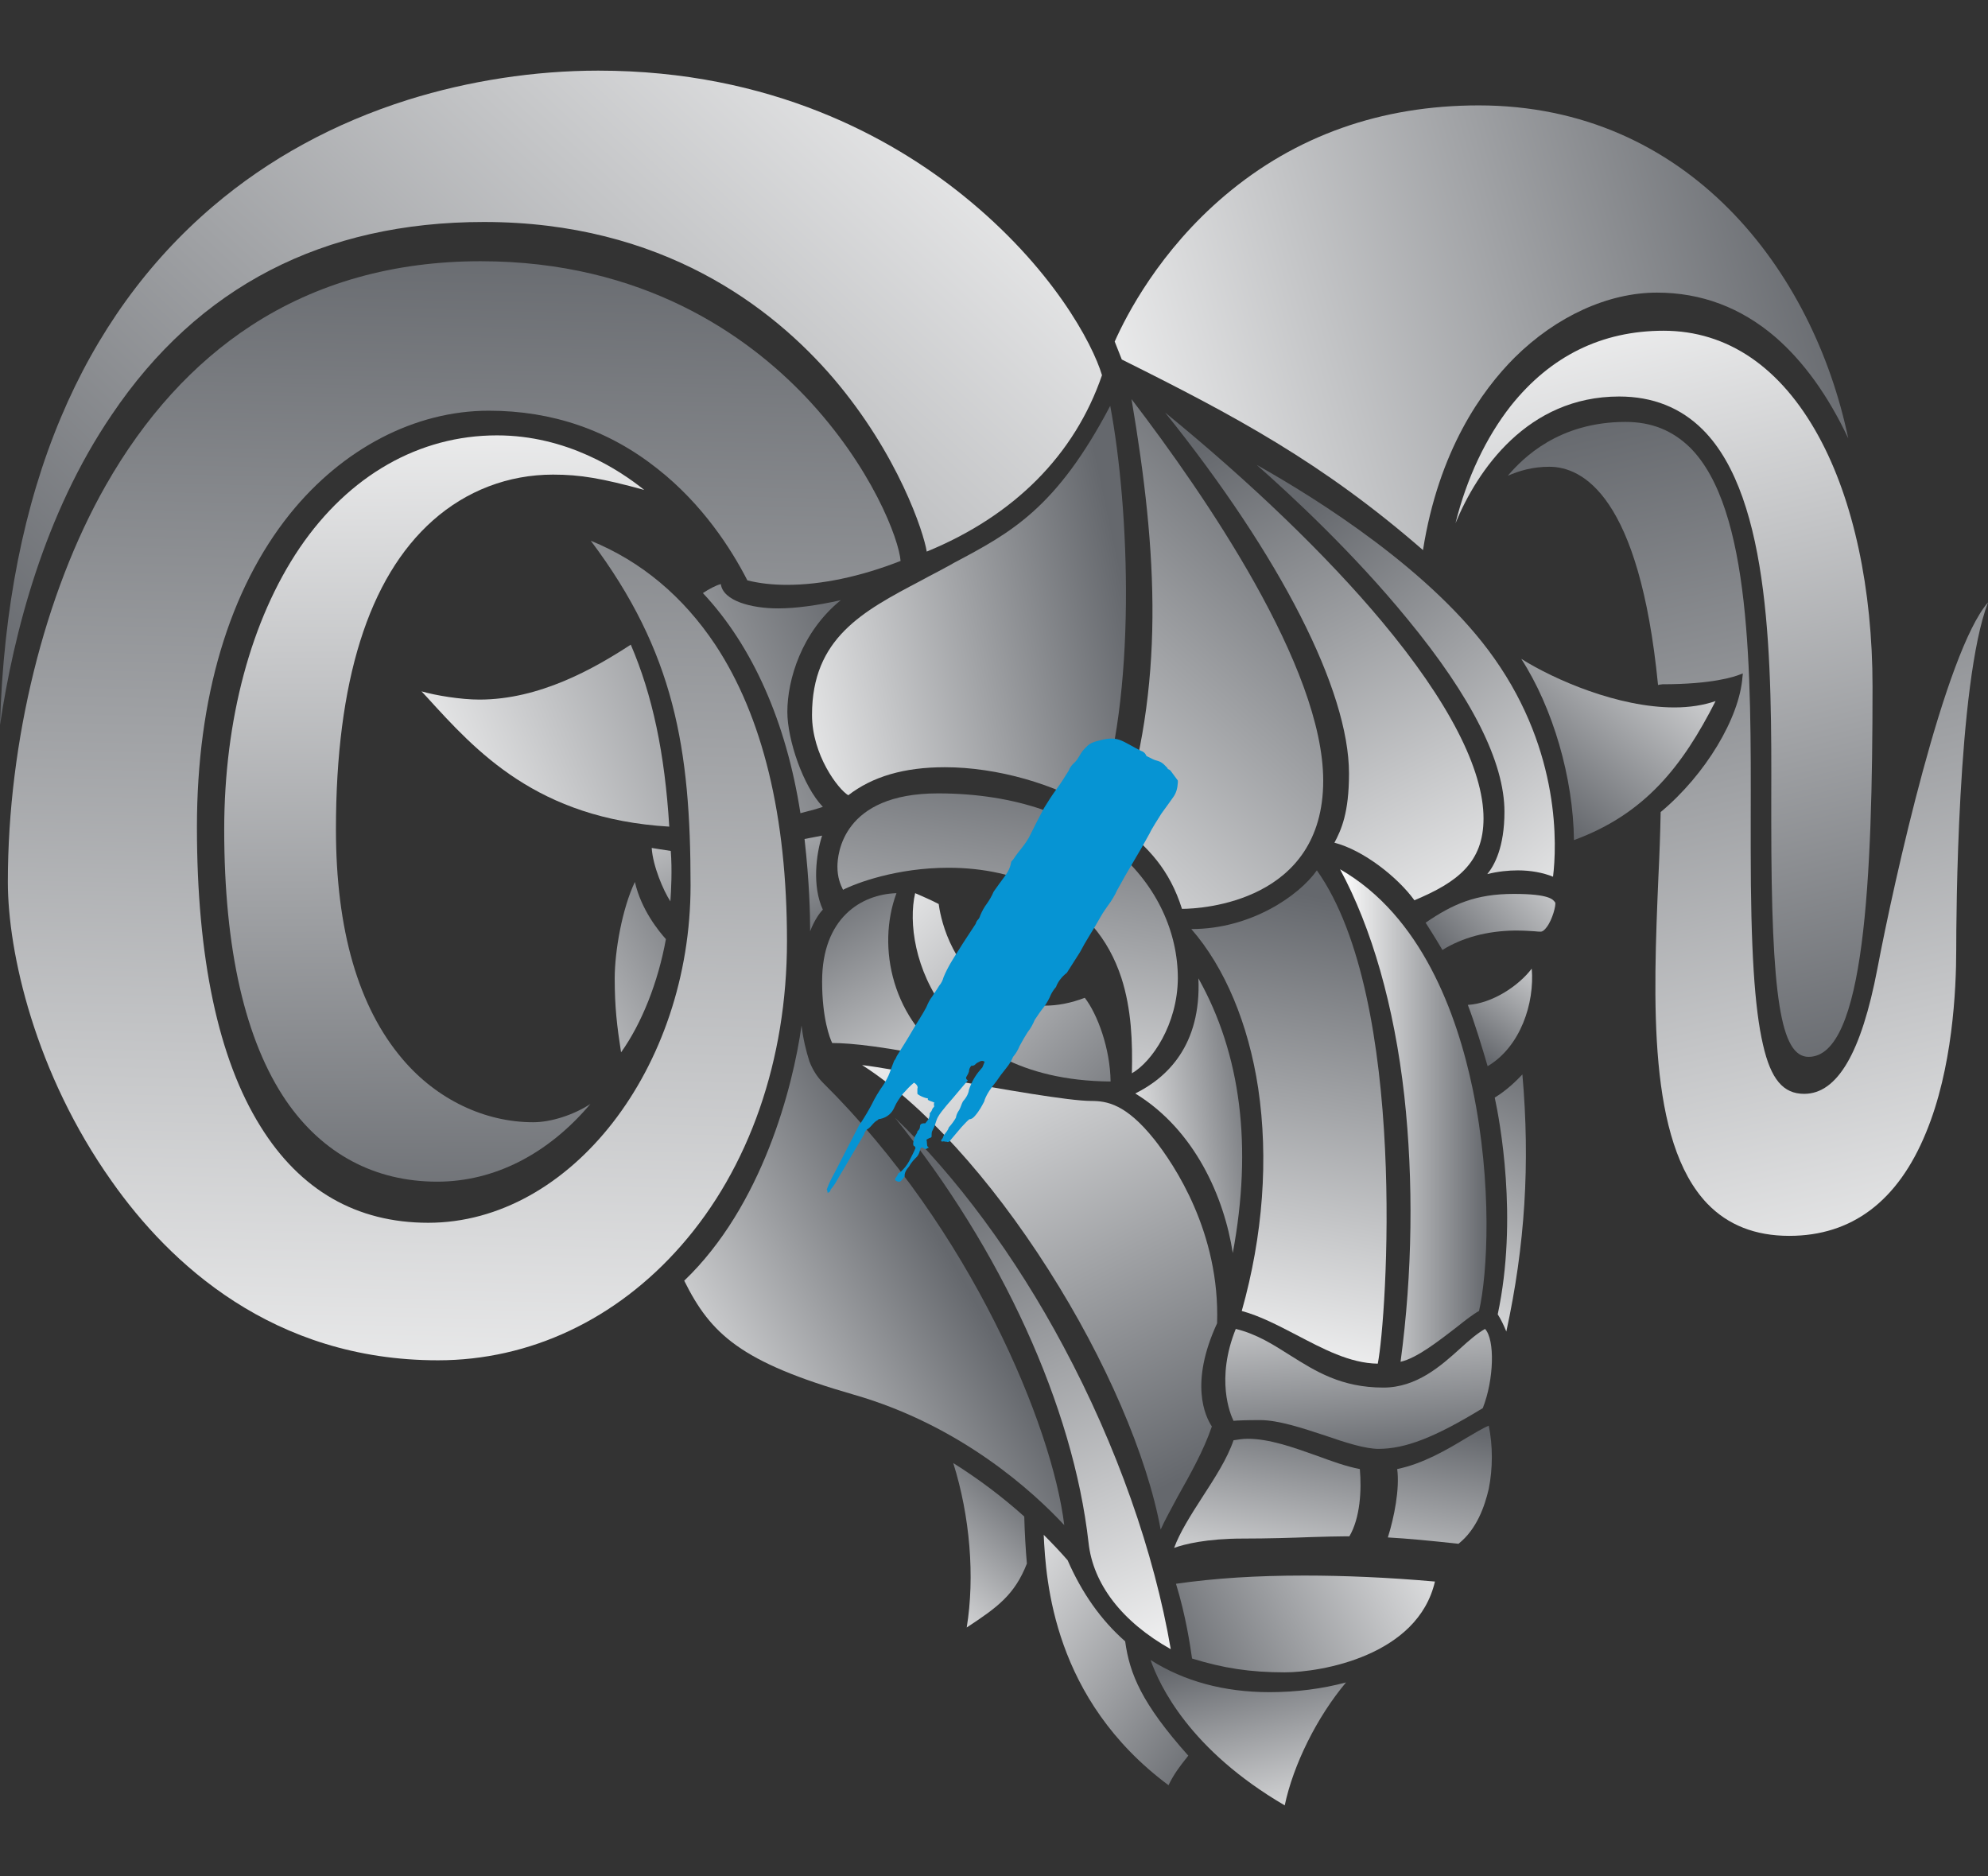
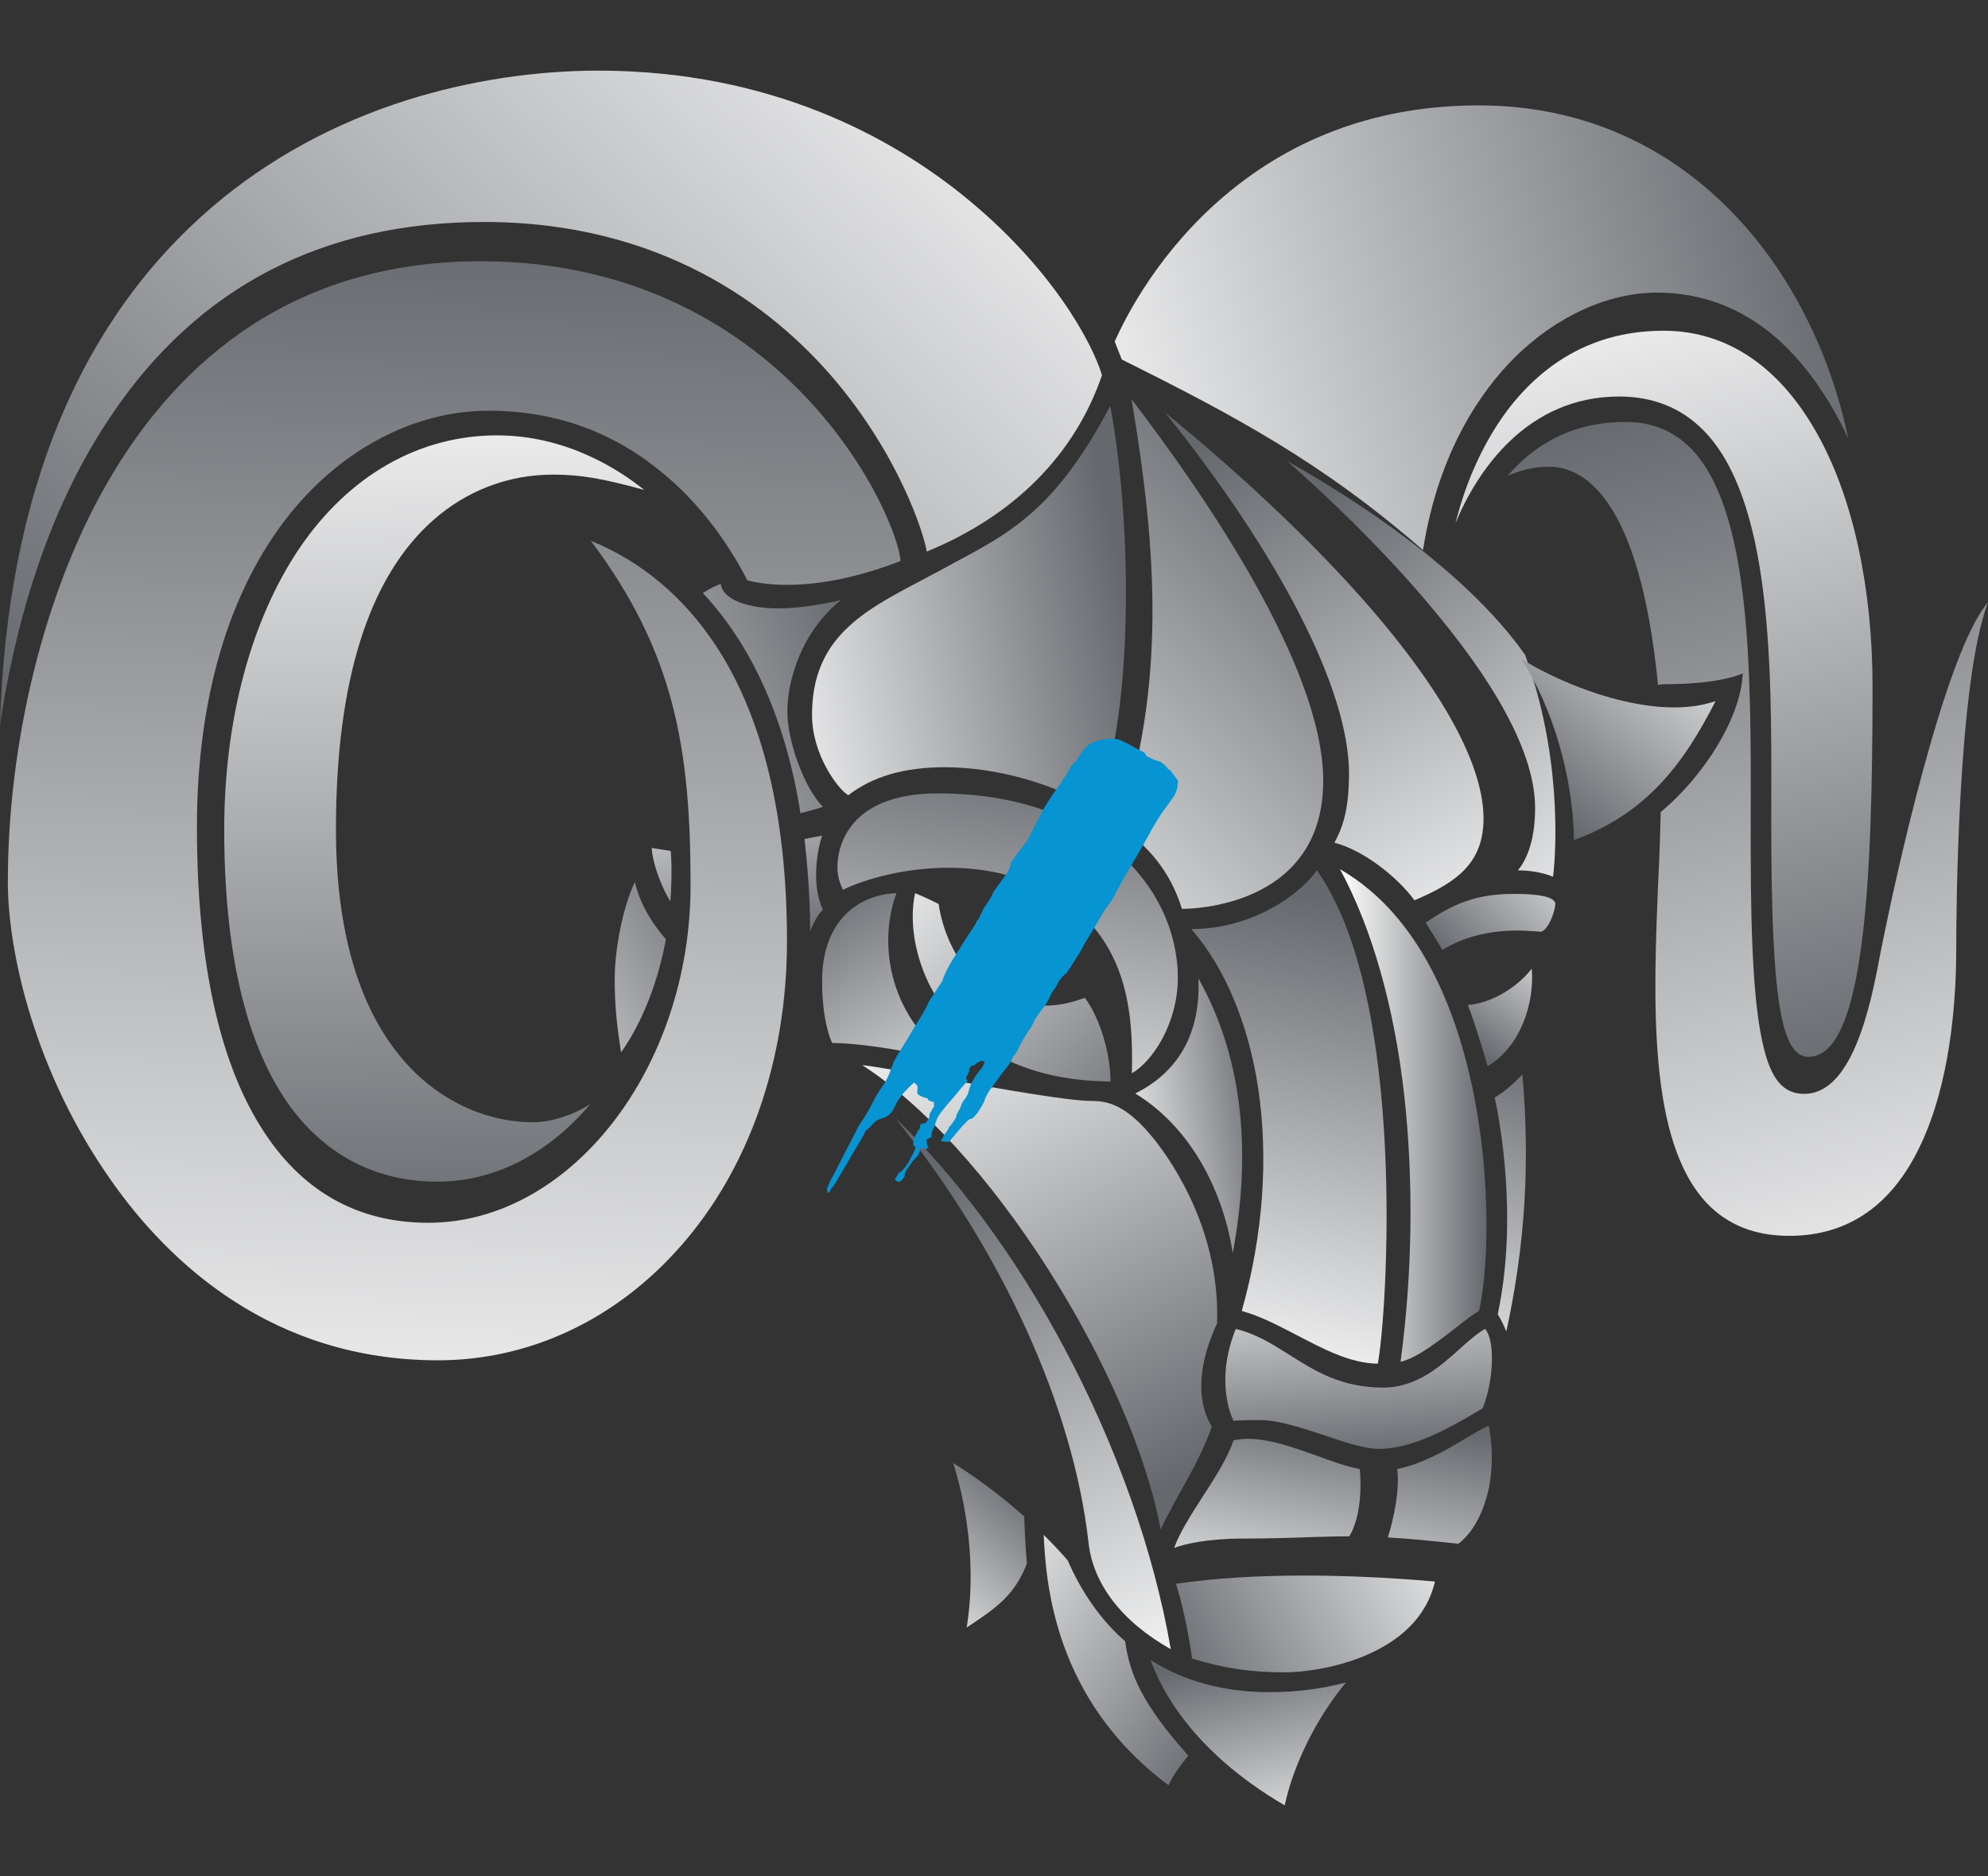
<svg xmlns="http://www.w3.org/2000/svg" version="1.1" id="Livello_1" x="0px" y="0px" viewBox="0 0 532 502" width="532" height="502" style="enable-background:new 0 0 532 502;" xml:space="preserve">
  <rect x="0" y="0" width="532" height="502" fill="#333333" stroke="none" />
  <g id="testa_titanio_00000029738634523237073540000010941371084406367387_">
    <g>
      <linearGradient id="SVGID_1_" gradientUnits="userSpaceOnUse" x1="115.398" y1="81.611" x2="117.716" y2="338.178">
        <stop offset="0" style="stop-color:#FFFFFF" />
        <stop offset="1" style="stop-color:#65686D" />
      </linearGradient>
      <path style="fill:url(#SVGID_1_);" d="M117,316.2c-16.8,0-30.7-7.5-40.4-21.6c-11-16.1-16.6-40.6-16.6-72.6c0-29.4,7.2-56.2,20.2-75.4    c13.2-19.4,32-30.1,52.8-30.1c18.6,0,32.7,9.2,39.4,14.6c-11.3-3.1-17.1-4.1-24.4-4.1c-12,0-23.2,4.3-32.2,12.3    c-17.2,15.3-25.9,43.1-25.9,82.6c0,26.9,6,47.7,17.9,61.6c9.1,10.7,21.9,16.8,34.9,16.8c4.8,0,10.9-2,15.3-4.9    C146.6,308.9,132.2,316.2,117,316.2z" />
    </g>
    <g>
      <linearGradient id="SVGID_00000118360726666922243800000010484895607094793880_" gradientUnits="userSpaceOnUse" x1="101.898" y1="221.339" x2="231.006" y2="167.733">
        <stop offset="0" style="stop-color:#FFFFFF" />
        <stop offset="1" style="stop-color:#65686D" />
      </linearGradient>
-       <path style="fill:url(#SVGID_00000118360726666922243800000010484895607094793880_);" d="M179.1,221.2    c-35.4-2.1-51.7-20.2-64.9-34.7c-0.5-0.5-0.9-1-1.4-1.5c3.8,1.1,10.5,2.2,15.5,2.2c16.1,0,30.7-8.3,40.5-14.7    C174.6,186,177.9,201.5,179.1,221.2z" />
    </g>
    <g>
      <linearGradient id="SVGID_00000111902465977669132230000002944148816373270681_" gradientUnits="userSpaceOnUse" x1="110.81" y1="225.859" x2="234.237" y2="174.611">
        <stop offset="0" style="stop-color:#FFFFFF" />
        <stop offset="1" style="stop-color:#65686D" />
      </linearGradient>
      <path style="fill:url(#SVGID_00000111902465977669132230000002944148816373270681_);" d="M214.2,217.6    c-3.8-24.4-12.8-44.7-26.1-58.9c1.5-1,3.5-2.1,4.8-2.4c0.6,4.5,8.2,6.5,15.3,6.5c4.8,0,10.5-0.8,16.8-2.2    c-10.5,8.5-14.3,21.3-14.3,29.9c0,7.4,4.2,19.9,9.5,25.4C219.1,216.3,217,216.9,214.2,217.6z" />
    </g>
    <g>
      <linearGradient id="SVGID_00000059301153806104479680000000836312267766748311_" gradientUnits="userSpaceOnUse" x1="116.183" y1="421.255" x2="124.727" y2="57.723">
        <stop offset="0" style="stop-color:#FFFFFF" />
        <stop offset="1" style="stop-color:#65686D" />
      </linearGradient>
      <path style="fill:url(#SVGID_00000059301153806104479680000000836312267766748311_);" d="M117.2,364c-44.2,0-71.9-26-87.3-47.9    C9.4,287.2,2.1,254.9,2.1,236c0-37.6,9.8-77.3,26.2-106.1c10.4-18.3,23.5-32.7,38.8-42.7c17.6-11.5,38.3-17.3,61.5-17.3    c43.5,0,71.3,19.8,87,36.3c17.7,18.7,25,38.2,25.4,43.9c-10.7,4.2-21.2,6.4-30.4,6.4c-3.9,0-7.4-0.4-10.6-1.2    c-4.3-8.4-12-20.4-24.1-29.9c-13-10.3-28.1-15.5-45.1-15.5c-19.7,0-39.1,10.1-53.2,27.6c-16.3,20.3-24.9,49.3-24.9,83.8    c0,35,5.7,62,17,80.1c10.6,17.1,25.7,25.8,44.9,25.8c38.1,0,70.2-41.4,70.2-90.3c0-36.6-4.3-62.4-26.7-92.2    c13.5,5.5,24.7,14.9,33.3,27.8c12.7,19.2,19.2,45.9,19.2,79.3c0,31.8-10.1,60.8-28.4,81.6C164.9,353.1,141.8,364,117.2,364z" />
    </g>
    <g>
      <linearGradient id="SVGID_00000031925264283086030920000000980766961068259237_" gradientUnits="userSpaceOnUse" x1="271.758" y1="-20.955" x2="40.728" y2="226.631">
        <stop offset="0" style="stop-color:#FFFFFF" />
        <stop offset="1" style="stop-color:#65686D" />
      </linearGradient>
      <path style="fill:url(#SVGID_00000031925264283086030920000000980766961068259237_);" d="M0,194c0.9-31.1,6.4-58.8,16.3-82.3    C25.8,89.1,39.5,70.1,57,55.2c14.9-12.7,32.5-22.3,52.2-28.5c16.3-5.1,33.9-7.8,50.9-7.8c46.4,0,78.6,18.1,97.5,33.3    c24,19.3,34.8,39.8,37.3,48.2c-7.3,21.3-23.5,37.6-46.9,47.2c-0.8-5.1-7.6-26-25-46.4c-16.3-19-45.8-41.8-93.5-41.8    c-43,0-76.5,17.3-99.6,51.6C11.8,137.6,3.7,169.3,0,194z" />
    </g>
    <g>
      <linearGradient id="SVGID_00000091004147967228485710000005515973032331280788_" gradientUnits="userSpaceOnUse" x1="236.893" y1="438.743" x2="273.653" y2="396.101">
        <stop offset="0" style="stop-color:#FFFFFF" />
        <stop offset="1" style="stop-color:#65686D" />
      </linearGradient>
      <path style="fill:url(#SVGID_00000091004147967228485710000005515973032331280788_);" d="M258.7,435.5c2.2-13.5,0.9-29.7-3.6-44    c6.7,4.2,13.1,9,19,14.3c0.1,4.4,0.4,9.1,0.7,12.6C271.5,426.8,266.9,430.1,258.7,435.5z" />
    </g>
    <g>
      <linearGradient id="SVGID_00000053517909333604441990000014228332673403164572_" gradientUnits="userSpaceOnUse" x1="163.149" y1="195.666" x2="191.363" y2="263.587">
        <stop offset="0" style="stop-color:#FFFFFF" />
        <stop offset="1" style="stop-color:#65686D" />
      </linearGradient>
      <path style="fill:url(#SVGID_00000053517909333604441990000014228332673403164572_);" d="M179.4,241.2c-1.9-2.9-4.7-9.5-5-14.3    c1.1,0.2,3.2,0.5,5.1,0.8C179.9,232.7,179.6,238.4,179.4,241.2z" />
    </g>
    <g>
      <linearGradient id="SVGID_00000099629144270345258870000018130012511507628977_" gradientUnits="userSpaceOnUse" x1="115.545" y1="288.473" x2="198.576" y2="241.543">
        <stop offset="0" style="stop-color:#FFFFFF" />
        <stop offset="1" style="stop-color:#65686D" />
      </linearGradient>
      <path style="fill:url(#SVGID_00000099629144270345258870000018130012511507628977_);" d="M166.2,281.6c-1.1-7.1-1.7-12.1-1.7-19.8    c0-7.3,2-18.7,5.4-25.8c1.7,7.5,6.5,13.3,8.3,15.3C176.1,262.9,171.7,273.9,166.2,281.6z" />
    </g>
    <g>
      <linearGradient id="SVGID_00000076604161068442122650000013083602140459152521_" gradientUnits="userSpaceOnUse" x1="193.92" y1="184.425" x2="301.753" y2="161.318">
        <stop offset="0" style="stop-color:#FFFFFF" />
        <stop offset="1" style="stop-color:#65686D" />
      </linearGradient>
      <path style="fill:url(#SVGID_00000076604161068442122650000013083602140459152521_);" d="M293.5,216.8    c-10.9-7-26.8-11.5-40.6-11.5c-11,0-19.4,2.5-25.9,7.5c-2.7-1.6-9.7-10.8-9.7-21.5c0-20.5,13.5-27.7,29.1-35.9    c1.5-0.8,3.1-1.7,4.7-2.5c1.4-0.8,2.9-1.5,4.2-2.3c15.3-8.1,27.4-14.6,41.8-42C302.3,136.2,304.3,186.7,293.5,216.8z" />
    </g>
    <g>
      <linearGradient id="SVGID_00000128464327223378741960000018229176266677502909_" gradientUnits="userSpaceOnUse" x1="244.684" y1="256.154" x2="359.76" y2="130.617">
        <stop offset="0" style="stop-color:#FFFFFF" />
        <stop offset="1" style="stop-color:#65686D" />
      </linearGradient>
      <path style="fill:url(#SVGID_00000128464327223378741960000018229176266677502909_);" d="M316.3,243.2    c-3.3-10.5-9.1-16.6-16.7-22.4c12.2-37.4,10.2-72.7,3.2-114c19.8,25.9,51.3,71.8,51.3,102.1C354.1,241.3,321.7,243.2,316.3,243.2z    " />
    </g>
    <g>
      <linearGradient id="SVGID_00000174566606648045719520000000064983580935130756_" gradientUnits="userSpaceOnUse" x1="401.248" y1="265.226" x2="326.553" y2="117.331">
        <stop offset="0" style="stop-color:#FFFFFF" />
        <stop offset="1" style="stop-color:#65686D" />
      </linearGradient>
      <path style="fill:url(#SVGID_00000174566606648045719520000000064983580935130756_);" d="M378.5,240.9    c-4.4-6.1-13.6-13.4-21.4-15.4c1.8-3.4,3.9-7.9,3.9-18.5c0-22.3-18.3-58.1-49.2-96.6c22.8,18.6,43.3,38.3,58,55.9    c17.8,21.3,27.2,39.5,27.2,52.7C397,230.8,390,236.1,378.5,240.9z" />
    </g>
    <g>
      <linearGradient id="SVGID_00000009586933335058556080000001568607525105742249_" gradientUnits="userSpaceOnUse" x1="439.62" y1="252.353" x2="344.09" y2="140.405">
        <stop offset="0" style="stop-color:#FFFFFF" />
        <stop offset="1" style="stop-color:#65686D" />
      </linearGradient>
-       <path style="fill:url(#SVGID_00000009586933335058556080000001568607525105742249_);" d="M415.6,234.6c-2.7-1.1-6-1.7-9.4-1.7    c-2.6,0-5.4,0.3-8.2,1c1.9-2.3,4.6-7.2,4.6-16.7c0-13.2-8.7-30.6-26-51.6c-14.4-17.6-31-33-40.3-41.2    c16.4,9.2,47.3,28.6,63.6,51.8C417.7,201.4,416.6,226.5,415.6,234.6z" />
+       <path style="fill:url(#SVGID_00000009586933335058556080000001568607525105742249_);" d="M415.6,234.6c-2.7-1.1-6-1.7-9.4-1.7    c1.9-2.3,4.6-7.2,4.6-16.7c0-13.2-8.7-30.6-26-51.6c-14.4-17.6-31-33-40.3-41.2    c16.4,9.2,47.3,28.6,63.6,51.8C417.7,201.4,416.6,226.5,415.6,234.6z" />
    </g>
    <g>
      <linearGradient id="SVGID_00000173129553315054186520000002146090406809856169_" gradientUnits="userSpaceOnUse" x1="196.896" y1="184.633" x2="224.456" y2="250.98">
        <stop offset="0" style="stop-color:#FFFFFF" />
        <stop offset="1" style="stop-color:#65686D" />
      </linearGradient>
      <path style="fill:url(#SVGID_00000173129553315054186520000002146090406809856169_);" d="M216.8,249.2c0-4.7-0.2-13.1-1.5-24.7    c1-0.2,3.1-0.6,4.7-0.9c-1.6,4.9-2.7,13.6,0.2,19.8C219.6,244,218,246,216.8,249.2z" />
    </g>
    <g>
      <linearGradient id="SVGID_00000018199634237013824560000014170781046440121264_" gradientUnits="userSpaceOnUse" x1="167.856" y1="387.522" x2="255.243" y2="338.13">
        <stop offset="0" style="stop-color:#FFFFFF" />
        <stop offset="1" style="stop-color:#65686D" />
      </linearGradient>
-       <path style="fill:url(#SVGID_00000018199634237013824560000014170781046440121264_);" d="M284.8,408.1c-8-8.6-27.4-26.6-56.3-34.9    c-30.3-8.7-38.3-16.2-45.4-30.5c20.9-20,29.1-51.8,31.4-68.3c0.4,3.5,1.2,6.8,2.1,9.6c0.8,2.1,2,4.1,3.6,5.7    C259.9,329,281.6,381.7,284.8,408.1z" />
    </g>
    <g>
      <linearGradient id="SVGID_00000149358251259477823260000014013250351923142326_" gradientUnits="userSpaceOnUse" x1="260.667" y1="311.796" x2="218.463" y2="236.12">
        <stop offset="0" style="stop-color:#FFFFFF" />
        <stop offset="1" style="stop-color:#65686D" />
      </linearGradient>
      <path style="fill:url(#SVGID_00000149358251259477823260000014013250351923142326_);" d="M255.1,283.9c-18-3.9-27.5-4.8-32.4-4.8    c-0.6-1.2-2.7-6.5-2.7-16.5c0-17,10.5-23.3,19.9-23.6C234.5,253.5,238.8,273.4,255.1,283.9z" />
    </g>
    <g>
      <linearGradient id="SVGID_00000064318178731894616480000006588089371255416985_" gradientUnits="userSpaceOnUse" x1="227.914" y1="225.653" x2="308.762" y2="305.738">
        <stop offset="0" style="stop-color:#FFFFFF" />
        <stop offset="1" style="stop-color:#65686D" />
      </linearGradient>
      <path style="fill:url(#SVGID_00000064318178731894616480000006588089371255416985_);" d="M297.2,289.4    c-24.6-0.2-37.5-10.3-44.1-18.9c-8.3-10.8-10-23.7-8.2-31.5c1.1,0.5,3.8,1.6,6.3,2.9c0.3,2.3,2.6,16.9,15,23.6    c4.5,2.4,8.9,3.6,13.4,3.6c3.5,0,7-0.7,10.7-2.1C293.7,271.4,297.1,280.6,297.2,289.4z" />
    </g>
    <g>
      <linearGradient id="SVGID_00000101076155225650131160000000698566042055446975_" gradientUnits="userSpaceOnUse" x1="256.744" y1="321.939" x2="278.087" y2="198.457">
        <stop offset="0" style="stop-color:#FFFFFF" />
        <stop offset="1" style="stop-color:#65686D" />
      </linearGradient>
      <path style="fill:url(#SVGID_00000101076155225650131160000000698566042055446975_);" d="M302.9,287.2c0.2-8.3-0.1-17.1-2.8-25.5    c-3.5-10.7-10.2-18.5-20.5-23.7c-7.7-3.9-16.4-5.8-25.8-5.8c-13.8,0-24.7,4.1-28.2,5.9c-0.7-1.4-1.5-3.3-1.5-6.2    c0-3.3,1.3-19.6,26.9-19.6c42.1,0,64.2,24.9,64.2,49.5C315.1,274.1,308.3,284.1,302.9,287.2z" />
    </g>
    <g>
      <linearGradient id="SVGID_00000106122128895010139680000004560720674914927489_" gradientUnits="userSpaceOnUse" x1="294.056" y1="303.049" x2="339.987" y2="296.382">
        <stop offset="0" style="stop-color:#FFFFFF" />
        <stop offset="1" style="stop-color:#65686D" />
      </linearGradient>
      <path style="fill:url(#SVGID_00000106122128895010139680000004560720674914927489_);" d="M329.9,335.3    c-2.3-14.9-10.1-32.9-26.1-42.7c8.5-4.2,17.7-12.9,16.9-30.8C332.1,282.1,335.2,306.8,329.9,335.3z" />
    </g>
    <g>
      <linearGradient id="SVGID_00000038395842008556423330000001004729013979802507_" gradientUnits="userSpaceOnUse" x1="249.513" y1="252.694" x2="320.349" y2="393.603">
        <stop offset="0" style="stop-color:#FFFFFF" />
        <stop offset="1" style="stop-color:#65686D" />
      </linearGradient>
      <path style="fill:url(#SVGID_00000038395842008556423330000001004729013979802507_);" d="M310.6,409.3    c-3.6-19.7-14.7-45.5-30-69.5c-15.7-24.7-33.8-44.5-49.9-54.8c4.3,0.5,13,2.1,22.1,3.7c15.6,2.8,33.3,5.9,39.2,5.9    c4.2,0,9.3,0.8,16.9,10.3c5.3,6.7,17.6,24.9,16.8,49.2c-7.4,16-3.2,24.9-1.4,27.6c-2.2,6.5-5.9,13-9.1,18.7    C313.4,403.8,311.7,406.8,310.6,409.3z" />
    </g>
    <g>
      <linearGradient id="SVGID_00000162353713514950128220000009582590630490663837_" gradientUnits="userSpaceOnUse" x1="318.036" y1="454.766" x2="253.765" y2="310.711">
        <stop offset="0" style="stop-color:#FFFFFF" />
        <stop offset="1" style="stop-color:#65686D" />
      </linearGradient>
      <path style="fill:url(#SVGID_00000162353713514950128220000009582590630490663837_);" d="M313.3,441.3c-13-7.3-20.8-17.4-22-28.5    c-4.1-36.4-23.3-78.4-51.8-113.7c16.3,15.6,32.2,37,45.1,61.2C298.8,386.8,308.9,415.5,313.3,441.3z" />
    </g>
    <g>
      <linearGradient id="SVGID_00000002348057562666096170000010391141557626378388_" gradientUnits="userSpaceOnUse" x1="250.156" y1="412.288" x2="329.615" y2="467.532">
        <stop offset="0" style="stop-color:#FFFFFF" />
        <stop offset="1" style="stop-color:#65686D" />
      </linearGradient>
      <path style="fill:url(#SVGID_00000002348057562666096170000010391141557626378388_);" d="M312.7,477.7c-30.9-23-32.8-54.7-33.4-67    c2.2,2.2,4.4,4.5,6.4,6.8c3.8,8.7,8.9,16,15.4,21.7c1.2,8.7,4.4,16.6,16.9,30.6c-0.3,0.3-0.5,0.7-0.8,1    C315.8,472.6,314.2,474.6,312.7,477.7z" />
    </g>
    <g>
      <linearGradient id="SVGID_00000125595831328826469770000009551151919468547495_" gradientUnits="userSpaceOnUse" x1="346.921" y1="500.557" x2="332.861" y2="442.099">
        <stop offset="0" style="stop-color:#FFFFFF" />
        <stop offset="1" style="stop-color:#65686D" />
      </linearGradient>
      <path style="fill:url(#SVGID_00000125595831328826469770000009551151919468547495_);" d="M343.8,483.1    c-25.5-14.9-33.5-32.1-35.9-38.9c9,5.7,19.7,8.6,31.8,8.6c7.3,0,14.1-0.9,20.5-2.6C352.4,459.5,346.1,472.2,343.8,483.1z" />
    </g>
    <g>
      <linearGradient id="SVGID_00000063606897139341655340000010194972631485817272_" gradientUnits="userSpaceOnUse" x1="522.149" y1="375.671" x2="457.75" y2="101.784">
        <stop offset="0" style="stop-color:#FFFFFF" />
        <stop offset="1" style="stop-color:#65686D" />
      </linearGradient>
      <path style="fill:url(#SVGID_00000063606897139341655340000010194972631485817272_);" d="M478.8,330.7c-9.1,0-16.4-2.9-21.9-8.6    c-16-16.7-14.5-54.3-13.1-87.5c0.3-6.1,0.5-11.8,0.6-17.3c12-10,21.1-25.2,21.9-36.2l0.1-0.9l-0.8,0.3c-1.5,0.6-7.4,2.6-20.7,2.6    c-0.2,0-0.5,0.1-0.8,0.1c-0.1,0-0.3,0.1-0.4,0.1c-5-50.8-20.3-58.4-29.1-58.4c-4.5,0-8.1,1.1-11.1,2.4c4-4.7,13.6-14.4,31.5-14.4    c7,0,12.6,2.3,17.3,6.9c16.4,16.4,16.3,60.2,16.2,98.8c0,2.9,0,5.8,0,8.7c0,26.4,1,42.5,3.3,52.3c2.1,9.2,5.4,13.1,11,13.1    c8.9,0,15.3-11,19.6-33.5c4.5-23.7,18.1-84.8,29.6-98c-8.3,21.7-8.5,85.3-8.5,92.8c0,11-1,32-8.1,49.1    C507.9,321.4,495.6,330.7,478.8,330.7z" />
    </g>
    <g>
      <linearGradient id="SVGID_00000132806375897723188760000001713311555854491070_" gradientUnits="userSpaceOnUse" x1="398.841" y1="403.593" x2="311.887" y2="447.832">
        <stop offset="0" style="stop-color:#FFFFFF" />
        <stop offset="1" style="stop-color:#65686D" />
      </linearGradient>
      <path style="fill:url(#SVGID_00000132806375897723188760000001713311555854491070_);" d="M343.8,447.5c-9.2,0-16.4-1.1-24.8-3.7    c-0.5-3.4-1.6-11.2-4.3-20c10.4-1.5,21.6-2.2,34.3-2.2c10.7,0,22.5,0.5,35,1.6C379.4,443.1,353.5,447.5,343.8,447.5z" />
    </g>
    <g>
      <linearGradient id="SVGID_00000043455285377632850410000013870344137378685115_" gradientUnits="userSpaceOnUse" x1="377.238" y1="445.855" x2="388.447" y2="382.339">
        <stop offset="0" style="stop-color:#FFFFFF" />
        <stop offset="1" style="stop-color:#65686D" />
      </linearGradient>
      <path style="fill:url(#SVGID_00000043455285377632850410000013870344137378685115_);" d="M390.3,413.1c-7.3-0.8-13.5-1.4-18.9-1.7    c1.7-5.4,3.2-13,2.5-18.3c6.8-1.4,13.2-5.1,18.3-8.2c2.4-1.4,4.5-2.7,6.2-3.4c1.1,5.3,1.1,11.4,0,16.9    C397.3,403.1,395.2,409.2,390.3,413.1z" />
    </g>
    <g>
      <linearGradient id="SVGID_00000127761789173568240890000000313943856769928072_" gradientUnits="userSpaceOnUse" x1="333.773" y1="438.063" x2="344.885" y2="375.094">
        <stop offset="0" style="stop-color:#FFFFFF" />
        <stop offset="1" style="stop-color:#65686D" />
      </linearGradient>
      <path style="fill:url(#SVGID_00000127761789173568240890000000313943856769928072_);" d="M314.2,414.2c1.5-4.1,4.4-8.7,7.5-13.5    c3.3-5.1,6.7-10.3,8.4-15.3c1.2-0.2,2.5-0.4,3.8-0.4c5.8,0,12.2,2.3,18.4,4.5c4.1,1.5,7.9,2.9,11.6,3.6c0.5,5.6,0.1,13.1-2.8,18    c-0.4,0-0.8,0-1.1,0c-2.2,0-5.4,0.1-9,0.2c-5.2,0.2-11.8,0.4-18.4,0.4C323,411.7,316.9,413.2,314.2,414.2z" />
    </g>
    <g>
      <linearGradient id="SVGID_00000078757890175575902300000004786626450725066170_" gradientUnits="userSpaceOnUse" x1="360.387" y1="326.65" x2="365.515" y2="391.12">
        <stop offset="0" style="stop-color:#FFFFFF" />
        <stop offset="1" style="stop-color:#65686D" />
      </linearGradient>
      <path style="fill:url(#SVGID_00000078757890175575902300000004786626450725066170_);" d="M368.9,387.7c-3.6,0-8.9-1.7-14.4-3.6    c-6.1-2-12.4-4.1-17.3-4.1c-3.7,0-6.2,0.1-7.1,0.2c-0.9-1.8-4.8-11.2,0.6-24.6c5.7,1.4,10,4.2,14.6,7.1c6.7,4.2,13.6,8.6,24.9,8.6    c8.9,0,15.4-5.8,20.6-10.5c2.3-2.1,4.5-4,6.6-5.2c2.7,2.9,2.4,13.6-0.6,21.2C383.9,384.7,376,387.7,368.9,387.7z" />
    </g>
    <g>
      <linearGradient id="SVGID_00000182525843846907659900000000339663567963690652_" gradientUnits="userSpaceOnUse" x1="330.706" y1="376.165" x2="356.128" y2="240.577">
        <stop offset="0" style="stop-color:#FFFFFF" />
        <stop offset="1" style="stop-color:#65686D" />
      </linearGradient>
      <path style="fill:url(#SVGID_00000182525843846907659900000000339663567963690652_);" d="M368.7,364.9c-7.5-0.1-14.7-4-21.8-7.7    c-5-2.6-9.8-5.1-14.6-6.4c5.7-20.2,7.2-40.8,4.4-59.6c-2.6-17.2-8.9-32.3-17.9-42.6c0,0,0.1,0,0.1,0c15.9,0,28.8-9,33.5-15.7    C376.9,267.4,371.1,353,368.7,364.9z" />
    </g>
    <g>
      <linearGradient id="SVGID_00000105387757446111401580000008826656644154370178_" gradientUnits="userSpaceOnUse" x1="358.542" y1="298.475" x2="397.752" y2="298.475">
        <stop offset="0" style="stop-color:#FFFFFF" />
        <stop offset="1" style="stop-color:#65686D" />
      </linearGradient>
      <path style="fill:url(#SVGID_00000105387757446111401580000008826656644154370178_);" d="M374.8,364.4c3.2-23.8,3.5-48.4,1-71.2    c-2.7-24-8.7-44.9-17.2-60.6c21.8,12.5,31.3,38.7,35.5,58.8c5.3,25.6,4,49.4,1.7,59.4c-1.5,0.8-3.7,2.5-6.2,4.5    C384.9,358.9,379.2,363.4,374.8,364.4z" />
    </g>
    <g>
      <linearGradient id="SVGID_00000069365044511762879780000000787552400326262677_" gradientUnits="userSpaceOnUse" x1="425.844" y1="220.815" x2="387.36" y2="257.55">
        <stop offset="0" style="stop-color:#FFFFFF" />
        <stop offset="1" style="stop-color:#65686D" />
      </linearGradient>
      <path style="fill:url(#SVGID_00000069365044511762879780000000787552400326262677_);" d="M386,254.2c-2-3.4-3.8-6.2-4.5-7.3    c7.3-5,13.4-7.7,23.6-7.7c9.5,0,10.5,1.5,11,2.2l0.1,0.1c0.2,0.7-0.7,4.5-2.3,6.6c-0.6,0.8-1.1,1.2-1.6,1.2c-0.3,0-0.9,0-1.6-0.1    c-1.3-0.1-3.1-0.2-5.3-0.2C397.9,249.1,391.3,250.9,386,254.2z" />
    </g>
    <g>
      <linearGradient id="SVGID_00000056388755915515088980000016916915300031210372_" gradientUnits="userSpaceOnUse" x1="418.545" y1="246.479" x2="393.919" y2="280.62">
        <stop offset="0" style="stop-color:#FFFFFF" />
        <stop offset="1" style="stop-color:#65686D" />
      </linearGradient>
      <path style="fill:url(#SVGID_00000056388755915515088980000016916915300031210372_);" d="M398.1,285.3c-1.5-5.1-3.5-11.7-5.3-16.4    c6.5-0.4,13.5-5,17.1-9.7C410.7,268.4,406.9,280.1,398.1,285.3z" />
    </g>
    <g>
      <linearGradient id="SVGID_00000183934062201617982420000012009957644665647806_" gradientUnits="userSpaceOnUse" x1="379.211" y1="376.678" x2="419.288" y2="283.906">
        <stop offset="0" style="stop-color:#FFFFFF" />
        <stop offset="1" style="stop-color:#65686D" />
      </linearGradient>
      <path style="fill:url(#SVGID_00000183934062201617982420000012009957644665647806_);" d="M403.1,356.3c-0.7-1.7-1.4-3.2-2.3-4.6    c5.5-25.8,0.5-52-0.8-58c3.3-2,6-4.7,7.4-6.2C409.5,311.4,408.1,333.3,403.1,356.3z" />
    </g>
    <g>
      <linearGradient id="SVGID_00000044179554257207655710000010076582340571227008_" gradientUnits="userSpaceOnUse" x1="-7731.637" y1="-15519.334" x2="-7515.973" y2="-15580.062" gradientTransform="matrix(1 0 0 1 8003.927 15638.455)">
        <stop offset="0" style="stop-color:#FFFFFF" />
        <stop offset="1" style="stop-color:#65686D" />
      </linearGradient>
      <path style="fill:url(#SVGID_00000044179554257207655710000010076582340571227008_);" d="M380.8,147.2c-27-23.5-50.5-36-80.6-51    c-0.6-1.5-1.6-4-1.9-4.8c3.1-7,12-24.3,29.5-39.1c18.9-16,41.8-24.1,67.9-24.1c55.9,0,89.5,44,98.9,89.1    c-5.4-11.5-12-20.6-19.5-27.1c-9.2-7.9-19.8-11.9-31.7-11.9c-13,0-26.9,6.3-38.1,17.4C396.5,104.5,385,120.6,380.8,147.2z" />
    </g>
    <g>
      <linearGradient id="SVGID_00000016779643847516021490000011802520178163114118_" gradientUnits="userSpaceOnUse" x1="458.701" y1="154.663" x2="408.832" y2="212.719">
        <stop offset="0" style="stop-color:#FFFFFF" />
        <stop offset="1" style="stop-color:#65686D" />
      </linearGradient>
      <path style="fill:url(#SVGID_00000016779643847516021490000011802520178163114118_);" d="M421.2,224.8    c-0.2-16.7-5.6-35.3-14.1-48.5c8.9,5.6,25.9,13,41,13c4.1,0,7.8-0.6,11-1.7C450.3,204.9,440.3,217.8,421.2,224.8z" />
    </g>
    <g>
      <linearGradient id="SVGID_00000065777440037302930160000008886847242718357897_" gradientUnits="userSpaceOnUse" x1="422.512" y1="57.437" x2="480.215" y2="294.404">
        <stop offset="0" style="stop-color:#FFFFFF" />
        <stop offset="1" style="stop-color:#65686D" />
      </linearGradient>
      <path style="fill:url(#SVGID_00000065777440037302930160000008886847242718357897_);" d="M484,282.8c-7.5,0-10-15.9-10-62.9    c0-2,0-4.1,0-6.1c0.1-35.8,0.1-80.4-18.3-98.8c-5.9-5.9-13.4-8.9-22.4-8.9c-24.6,0-38,19.8-43.8,33.9c3-12.1,8.2-23,14.8-31.4    c10.6-13.3,24.3-20.1,40.9-20.1c17.1,0,31.4,9.8,41.5,28.3c9.3,17,14.4,40.8,14.4,66.9C501.1,235.2,499,282.8,484,282.8z" />
    </g>
    <g>
      <path fill="#0694d3" class="st35 logo-titanio-zig" d="M305.3,200.9c-1-0.5-1.9-1-2.8-1.5c-1.3-0.7-2.6-1.5-4.1-1.7c-1.5-0.2-3,0.1-4.4,0.5    c-0.8,0.2-1.6,0.4-2.4,0.9c-0.6,0.4-1.1,1-1.6,1.5c-1,1.1-1.4,2.5-2.5,3.5c-0.7,0.6-1.2,1.3-1.5,2.1c-1.1,1.8-2.2,3.5-3.3,5    c-1.1,1.5-2.2,3.2-3.3,5c-1.3,2.4-2.5,4.8-3.7,7.2c-1.1,2.4-3.1,4.3-4.5,6.5l-0.6,0.7c-0.2,1.4-0.8,2.7-1.8,4    c-1,1.3-1.9,2.6-2.9,4c-0.5,1.2-1.1,2.2-1.8,3.2c-0.7,0.9-1.3,2-1.8,3.2c-0.1,0.4-0.3,0.8-0.6,1.1c-0.3,0.3-0.5,0.7-0.6,1.1    c-1.6,2.5-3.2,4.8-4.6,7.1c-1.4,2.2-2.9,4.5-4,7.2c-0.2,0.8-0.6,1.6-1.2,2.3c-0.5,0.9-1.2,1.8-1.8,2.8c-0.7,0.9-1.2,1.9-1.6,2.9    c-1.1,2.1-2.5,4.1-3.7,6.2c-1.2,2.1-2.6,4.3-4.1,6.7c-0.1,0.2-0.2,0.3-0.3,0.6c-0.1,0.2-0.2,0.5-0.5,0.8c-0.4,1-0.8,2.1-1.2,3.2    c-0.4,1.1-1,2.2-1.7,3.3c-1.2,1.7-2.3,3.5-3.1,5.2c-0.9,1.7-1.9,3.4-3.1,5.2l-0.2,0.2l-6.6,12.8c-0.5,0.9-0.9,1.7-1.2,2.3    c-0.3,0.6-0.6,1.4-1,2.4c0.1-0.2,0.2,0.1,0.3,0.9c0.1-0.2,0.3-0.3,0.4-0.3c0.1,0,0.3-0.3,0.4-0.7c0.6-0.7,1-1.3,1.3-1.8    c0.3-0.5,0.7-1.2,1.1-1.9c1.1-1.8,2.2-3.7,3.3-5.6c1.1-1.9,2.3-3.8,3.3-5.6c0-0.3,0.2-0.6,0.6-1.1c0.4-0.2,0.9-0.6,1.4-1.2    c0.5-0.6,1-1.1,1.6-1.4c0.1-0.2,0.4-0.3,0.7-0.3c1.8-0.4,3.1-1.5,3.8-3.2c0.5-1.2,1.3-2.3,2.2-3.5c1-1.1,2-2.2,3-3    c0.5,0.3,1.2,1,0.9,1.6c0,0.5,0,1,0,1.3c-0.1,0.3,2,1.3,2.8,1.3l0,0.4c0.3,0.2,0.6,0.3,0.9,0.4c0.3,0.1,0.6,0.2,0.9,0.4l-0.2,0.2    l0.1,0.8c-0.3,0.3-0.5,0.6-0.6,0.9c-0.1,0.3-0.3,0.6-0.6,0.9c0.1,0.8-0.3,1.7-1.2,2.7c-0.9-0.1-1.4,0.2-1.4,0.8    c0,0.6-0.3,1-0.7,1.3c0,0.3-0.1,0.5-0.3,0.8s-0.4,0.6-0.5,1c-0.2,0.8-0.4,1.4-0.3,1.7c0,0.3,0.1,0.4,0.3,0.5    c0.2,0.1,0.2,0.3,0.3,0.5c-0.5,1.2-1.1,2.3-1.7,3.5c-0.6,1.1-1.4,2.1-2.4,3c-0.3,0.1-0.5,0.2-0.6,0.5c-0.1,0.3-0.3,0.5-0.4,0.7    c-0.4,0.5-0.5,0.8-0.2,1c0.6,0.4,1.1,0.4,1.4,0.1l0.6-0.7l0.4-0.5c-0.1-0.8,0.3-1.7,1.2-2.7c0.5-0.9,1.1-1.6,1.7-2.2    c0.6-0.5,1-1.2,1.2-2.1c0.1-0.7,0.4-0.9,0.9-0.6l0.5,0.3c0.3-0.1,0.5-0.1,0.5-0.2c0.1-0.1,0.3-0.2,0.5-0.2    c-0.3-0.2-0.5-0.4-0.5-0.7l-0.1-1.2c-0.2-0.1-0.1-0.2,0.2-0.4c0.3-0.2,0.6-0.3,0.9-0.4l0.2-0.2c0-0.5,0-1,0.1-1.4    c0.4-0.8,0.7-1.4,0.9-2.1c0.2-0.6,0.4-1.3,0.7-1.8c0.5-0.9,1.3-1.9,2.3-3.1l1.9-2.2l2.1-2.5l1.7-2c-0.5-0.3-0.6-0.7-0.3-1.1    c0.3-0.5,0.5-0.9,0.6-1.3c0-0.5,0.2-1,0.6-1.5c0.5,0,0.8-0.1,1-0.3s0.5-0.5,1-0.7c0.6-0.4,1.1-0.4,1.6-0.1l-0.6,1.5l-0.6,0.7    c-1.3,1.5-2.3,3.2-3,5.3c-0.1,0.9-0.6,2-1.6,3.1c-0.4,0.7-0.6,1.6-1,2.3c-0.5,0.7-0.8,1.4-0.9,2.1c-0.4,0.7-1,1.6-1.9,2.6    c-0.1,0.4-0.4,0.9-0.8,1.4c-0.4,0.5-0.7,0.9-0.8,1.4c-0.7,0.8-0.6,1.1,0.3,0.9c0.2,0.1,0.3,0.1,0.5,0.1c0.1,0,0.3,0,0.5,0.1    l0.4-0.1l3.3-3.9c1-1.1,1.7-1.8,2.1-2.1c0.5,0,1-0.3,1.5-0.9c1.3-1.5,1.9-2.8,2.4-3.7c0.1-0.2,0.2-0.4,0.2-0.6    c0.6-1.6,1.7-3.2,3.1-4.9c0.8-1.2,1.7-2.4,2.6-3.5c0.9-1.1,1.5-2.1,1.9-3.1c0.7-0.8,1.3-1.8,1.8-3c0.7-1.3,1.4-2.5,2.1-3.6    c0.8-1,1.4-2.1,1.9-3.3c0.8-1.2,1.6-2.4,2.5-3.5c0.8-1.1,1.4-2.2,1.8-3.2c0.3-0.6,0.7-1.3,1.4-2.1c0.5-1.4,1.5-2.7,2.9-3.8    l3.5-5.5c0.8-1.5,1.7-3.1,2.7-4.7c1-1.6,2-3.3,2.9-4.9c0.5-0.9,1.2-1.9,1.9-2.9c0.8-1,2-3,2.4-4c1.4-2.6,2.9-5.2,4.4-7.7    c1.5-2.5,3-5.1,4.4-7.7c0.3-0.8,2.6-4.4,3.1-5.2c0.6-0.8,1.1-1.5,1.6-2.2c0,0,1.5-2.1,1.5-2.1c0.9-1.2,1.2-2.5,1.3-4    c0-0.1,0-0.2,0-0.4c0-0.2-0.1-0.3-0.2-0.4c-0.6-0.8-1.1-1.5-1.7-2.3c-0.3-0.4-0.6-0.4-0.9-0.6c0,0,0.1,0,0.1-0.1    c-0.1-0.1-0.2-0.2-0.2-0.2c-0.4-0.4-0.8-0.9-1.4-1.3c-0.6-0.4-1.1-0.5-1.8-0.7c-0.8-0.3-1.6-0.8-2.3-1.1    C306.4,201.4,305.9,201.1,305.3,200.9z" />
    </g>
  </g>
</svg>